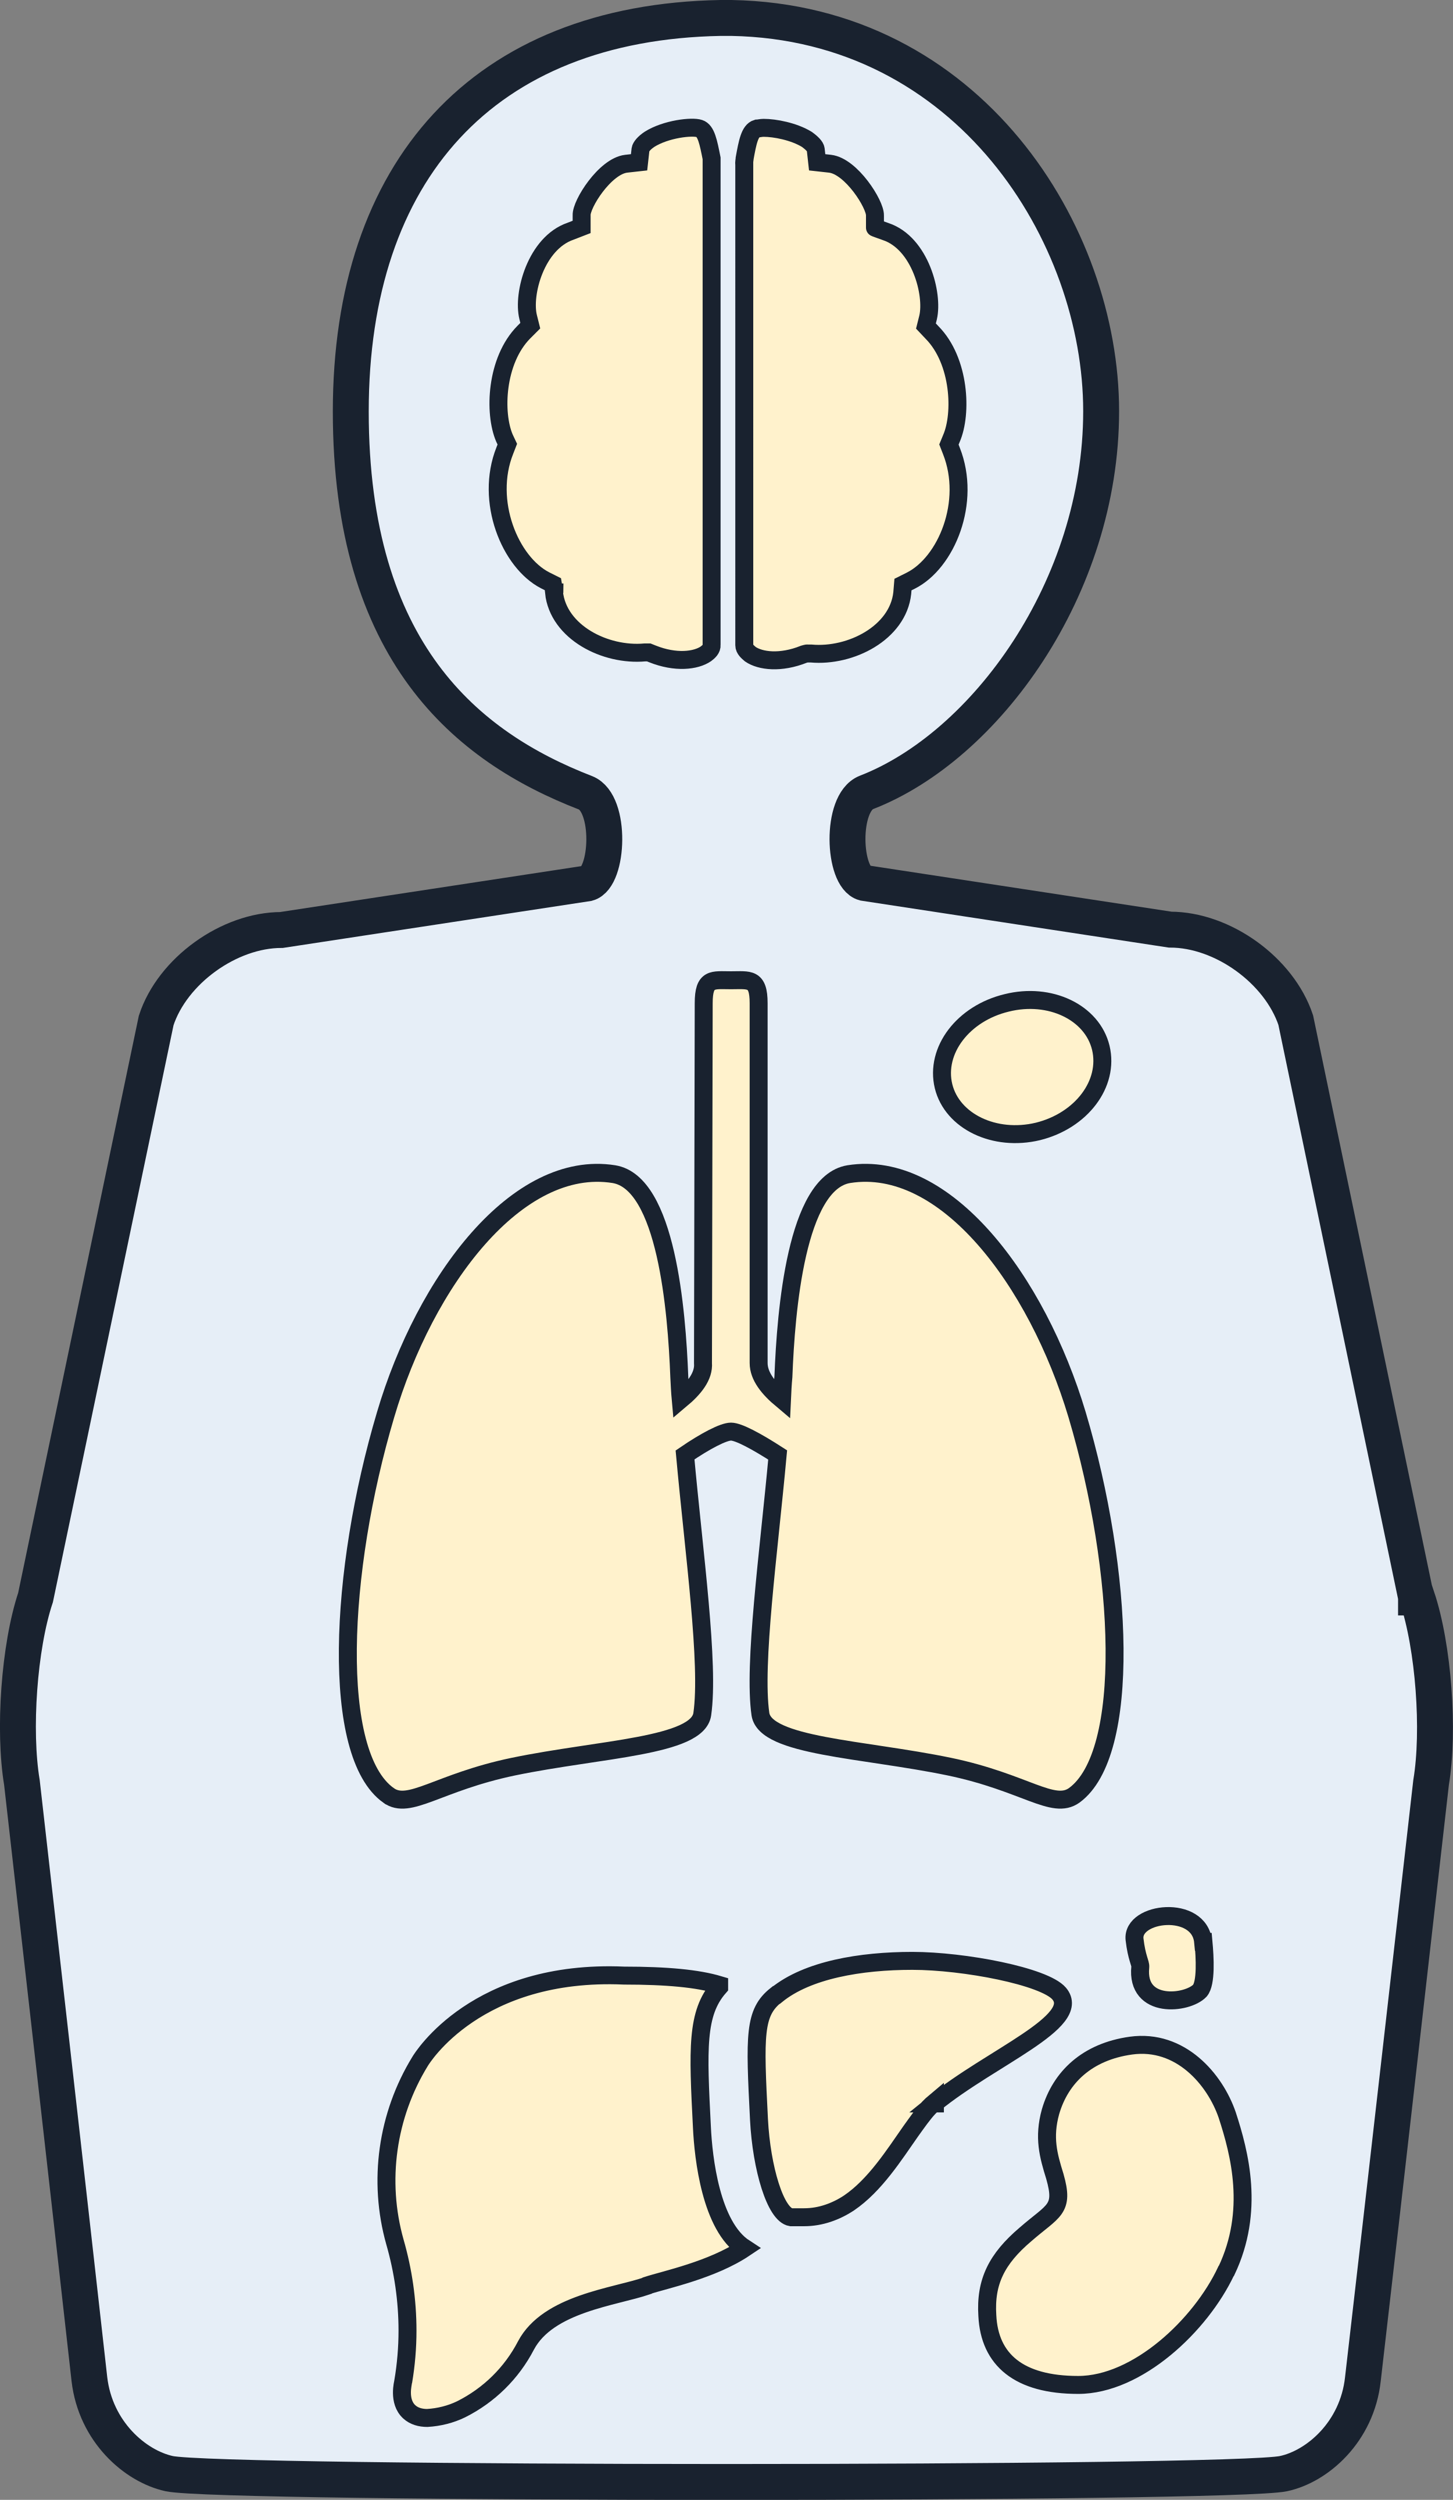
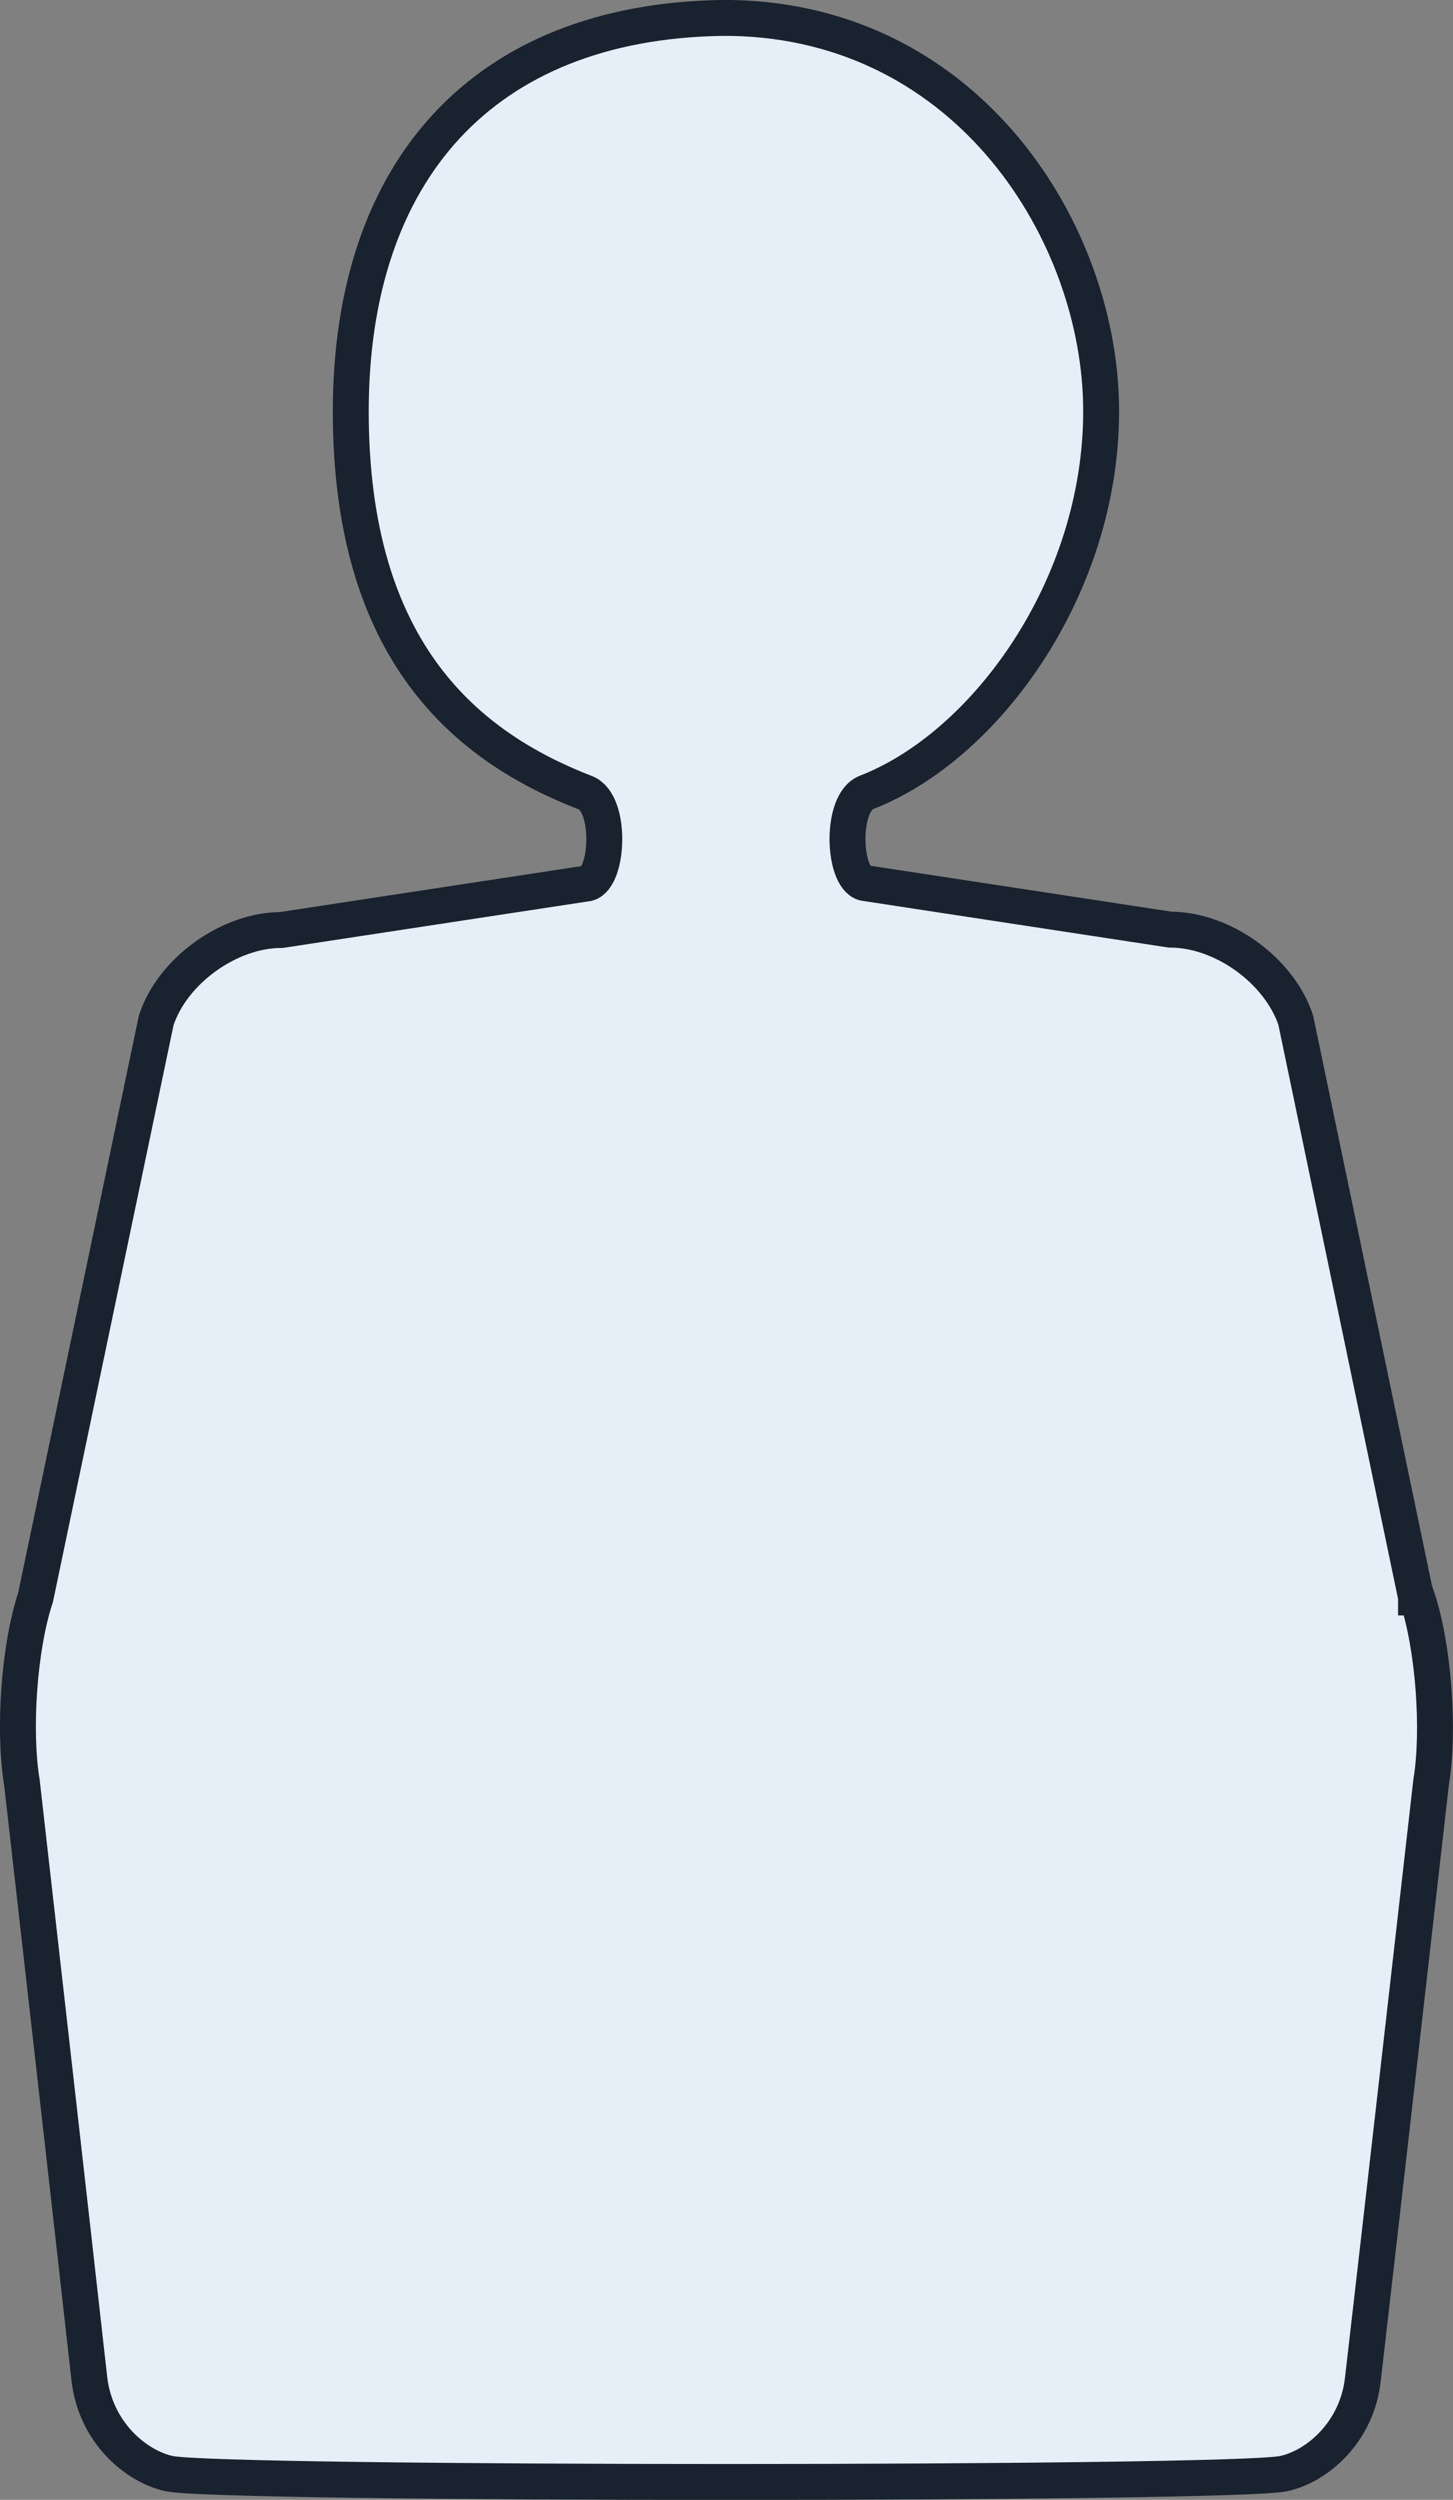
<svg xmlns="http://www.w3.org/2000/svg" id="Layer_1" data-name="Layer 1" version="1.1" viewBox="0 0 404.7 696.2">
  <rect x="0" y="0" width="404.7" height="696.2" fill="#808080" stroke="none" />
  <defs>
    <style>
      .cls-1 {
        fill: #e6eef7;
        stroke-width: 10px;
      }

      .cls-1, .cls-2 {
        stroke: #19222f;
        stroke-miterlimit: 10;
      }

      .cls-2 {
        fill: #fff2cc;
        stroke-width: 5px;
      }
    </style>
  </defs>
  <path class="cls-1" d="M394.4,444.8l-33.5-160.7c-4.6-13.8-20.3-25.2-35-25.2l-85.2-13c-5.9-1.6-6.7-22.3.6-25.2,33.1-12.8,65.4-57,65.4-106.2S270,6.2,203.7,5h-3c-66.2,1.2-103,42.6-103,109.6s32.3,93.4,65.4,106.2c7.3,2.9,6.4,23.6.6,25.2l-85.3,13c-14.6,0-30.4,11.4-34.9,25.2L9.9,444.9c-4.6,13.8-6.2,37.1-3.8,51.5,0,0,14.2,124.9,18.8,166.2,1.7,14.6,12.7,24.2,22.2,26.3,14.3,3.1,296.1,3.1,310.4,0,9.4-2,20.5-11.6,22.1-26.3,4.8-41.3,19-166.2,19-166.2,2.4-14.4.7-37.7-3.9-51.5h-.3Z" />
-   <path class="cls-2" d="M335.2,540.8c.4,4.4.8,11.5-1,13.6-3.5,3.7-17.8,5.3-16.6-6.6.1-1.1-1-2.5-1.6-7.7-.8-7.7,18.1-9.8,19.1.7h.1ZM280.4,279.3c12-3,23.8,2.6,26.2,12.5,2.4,10-5.4,20.3-17.5,23.3-12.1,2.9-23.9-2.8-26.3-12.6-2.4-10,5.5-20.3,17.6-23.2h0ZM207.4,44.1c.8-4.4,1.4-7.7,3.4-8.3.5,0,1.1-.2,1.9-.2,3.1,0,8.4,1,12,3.2,1.4,1,2.4,2,2.5,2.8l.4,3.6,3.6.4c5.9.7,12.6,11.3,12.5,14.4v3.4c-.1,0,3,1.1,3,1.1,9.6,3.2,13.3,17.4,11.8,23.9l-.6,2.4,1.7,1.8c7.8,7.9,8.4,22.6,5.4,29.5l-.7,1.7.7,1.8c5.6,14.2-1.4,31.1-11.3,36.1l-2.2,1.1-.2,2.4c-1.2,11-14.3,17.8-25.4,16.8h-1c0-.1-1,.2-1,.2-6.5,2.6-12.1,1.9-14.9,0-.7-.6-1.7-1.4-1.7-2.5V45.6c-.1,0,.1-1.4.1-1.4h0ZM154.4,165.1l-.4-2.4-2.2-1.1c-9.7-5-16.8-22-11.2-36.1l.7-1.8-.8-1.7c-3-7-2.4-21.6,5.4-29.5l1.8-1.8-.6-2.4c-1.6-6.5,2.2-20.6,11.8-23.9l3.1-1.2v-3.2c-.2-3.1,6.5-13.7,12.4-14.4l3.6-.4.4-3.6c.1-.7,1-1.8,2.5-2.8,4.6-2.9,11.9-3.7,13.9-3,1.9.6,2.5,3.8,3.4,8.3v135.5c.1,1.1-.8,1.9-1.6,2.5-2.8,1.9-8.4,2.6-14.9,0l-1-.4h-1.1c-11,1-24.1-5.6-25.3-16.7h.1ZM108.2,500c-16.1-11.5-13.8-62.3-.8-106,11-37.3,36.7-71.3,63.6-67,14.6,2.4,17.5,38,18.2,56.4.1,2,.2,4.2.4,6.4,3.7-3.1,6.5-6.5,6.2-10.2l.2-100.2c0-7.2,2.5-6.4,7.6-6.4s7.7-.8,7.7,6.4v100.2c0,3.7,2.8,7.1,6.5,10.2.1-2.2.2-4.3.4-6.4.7-18.4,3.6-54,18.2-56.4,26.9-4.3,52.4,29.6,63.6,67,13,43.7,15.1,94.4-.8,106-5.9,4.2-13.7-3.6-34.8-8-24.2-5-51.2-5.6-52.6-14.6-2-13.9,2.3-44.9,4.8-72.2-5.9-3.8-10.9-6.5-13-6.5s-7.1,2.6-12.8,6.5c2.5,27.4,6.8,58.3,4.8,72.2-1.3,9-28.4,9.6-52.6,14.6-21.1,4.4-29,12.2-34.8,8h0ZM260.4,585.4c-.6.5-1.1,1-1.7,1.6-1.6,1.7-3.2,4-5,6.5-4.7,6.7-10,15.1-17.2,20-1.8,1.2-3.8,2.2-5.9,2.9s-4.3,1.1-6.7,1.1-1.7,0-2.5,0c-.4,0-.7,0-1.1,0-4.3-.7-8.2-13.6-8.9-27.2-1.2-23.6-1.4-29.8,4.8-34.7,0,0,.1,0,.1,0,8.6-7,23.4-9.5,37.8-9.5s36.8,4.3,40.9,9.1c6.6,7.8-19,17.8-34.7,30.6h.1ZM180.2,636.6c-9,3.1-27.5,4.9-33.7,16.6-4,7.7-10.3,13.9-18.1,17.8-2.9,1.4-6.1,2.2-9.4,2.4-1.9,0-3.7-.5-5-1.7-3.2-2.9-1.7-8.2-1.7-8.4.8-4.7,1.2-9.5,1.2-14.2,0-8.4-1.2-16.7-3.5-24.7-4.8-17-2.2-35.3,7-50.3.6-1,15.8-25.7,56.8-23.9,11.9,0,20.5.8,26.5,2.6v.6c-6.4,7.3-5.9,17.3-4.8,39,.4,8.6,2.5,27.6,11.9,33.7-9.1,6.1-22.2,8.8-27.1,10.4h0ZM341.5,632.5c-7.1,15.1-24.7,31.7-41.2,31.7s-24.7-7-25.3-19.3c-.6-9.4,2.6-15.8,10.6-22.6,7.8-6.8,10.9-6.8,8.2-16.2-1.8-5.8-3.2-10.8-1.2-18,2.8-9.6,10.2-16.7,22.4-18.4,13.8-1.9,23.4,9.4,26.8,19.3,3.5,10.7,7.7,26.8-.2,43.4h0Z" />
</svg>